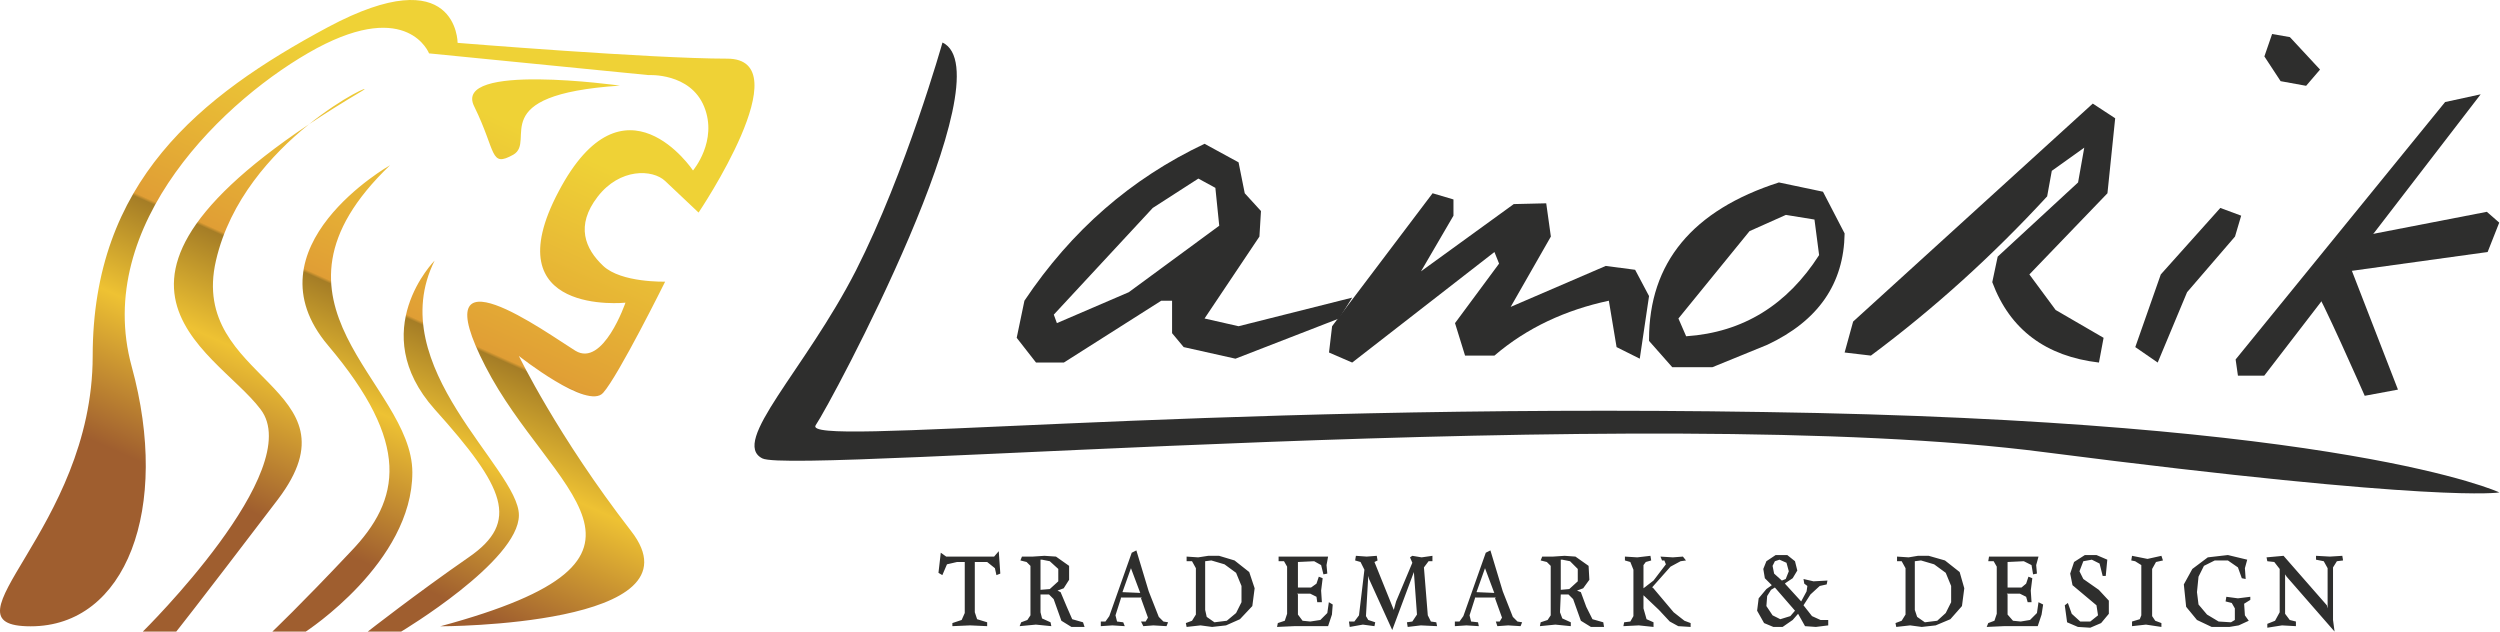
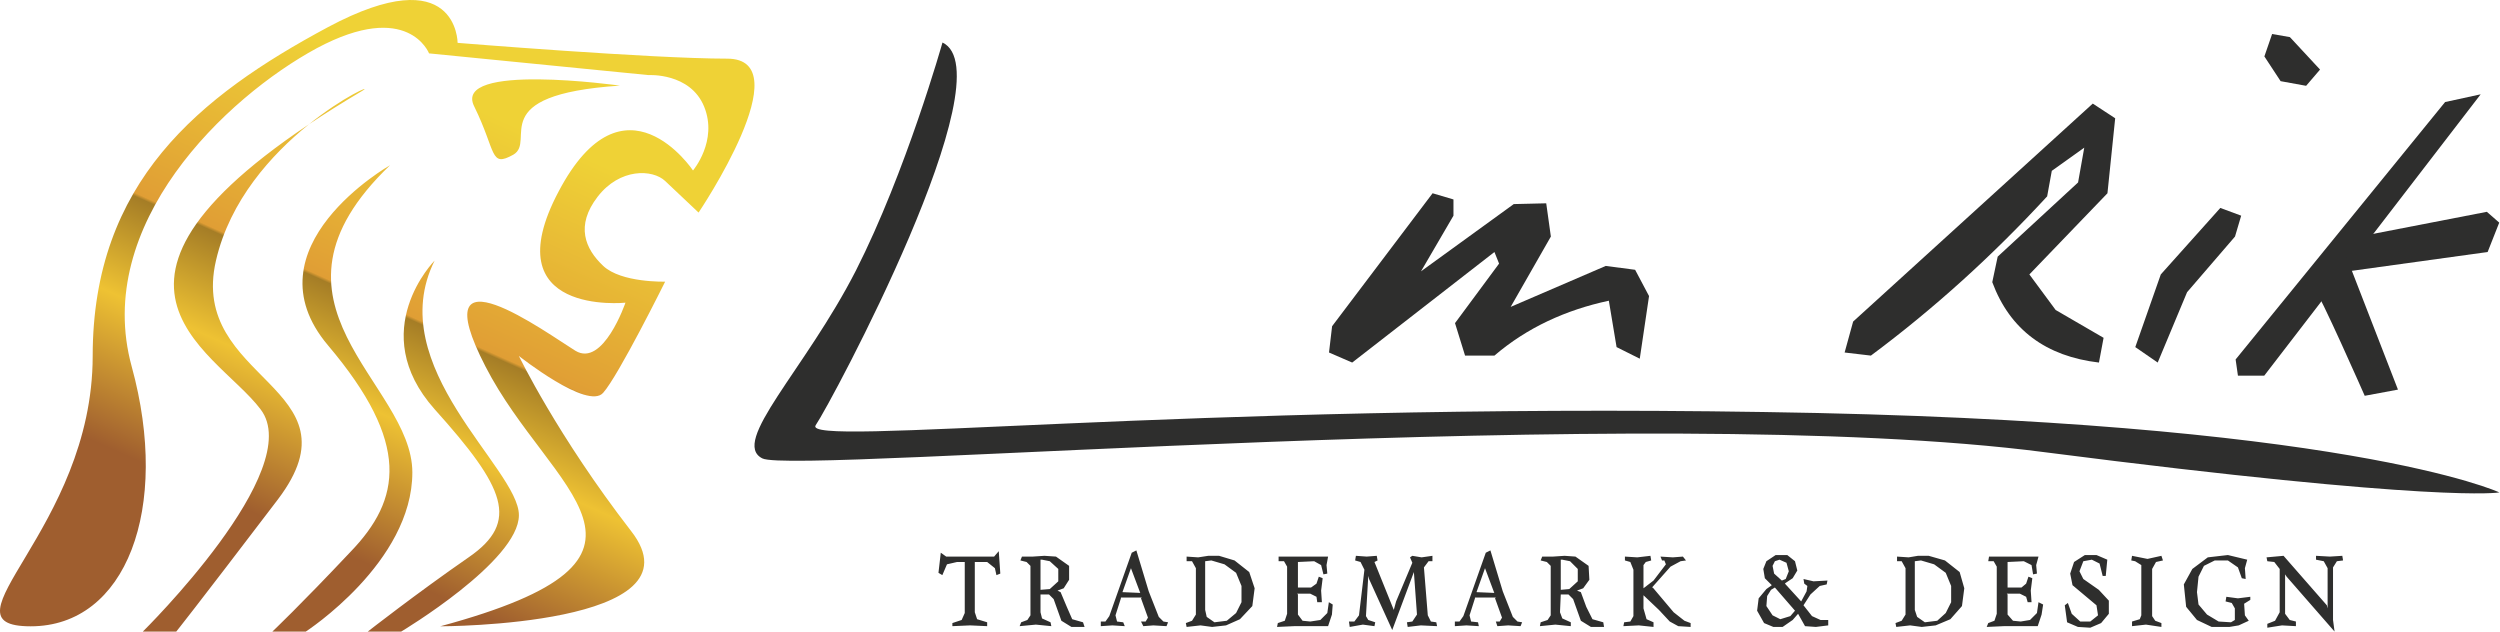
<svg xmlns="http://www.w3.org/2000/svg" width="3234" height="817" viewBox="0 0 3234 817" fill="none">
  <path fill-rule="evenodd" clip-rule="evenodd" d="M3163 132L2892 465L2895 486H2929L3209 122L3163 132Z" fill="#2E2E2D" />
  <path fill-rule="evenodd" clip-rule="evenodd" d="M3059 512L3102 504L3038 339C3038 339 2987 366 2993 372C3000 378 3059 512 3059 512Z" fill="#2E2E2D" />
  <path fill-rule="evenodd" clip-rule="evenodd" d="M3023 353L3218 326L3233 288L3217 274L3052 306L3023 353Z" fill="#2E2E2D" />
  <path d="M1224 720H1286L1292 713L1294 742L1289 744L1287 735L1277 727H1261V792L1264 801L1277 805V810L1255 809L1232 810V806L1244 802L1248 793V727H1238L1225 730L1219 744L1214 741L1217 715L1224 720ZM2295 742L2305 751L2310 749L2314 739L2311 728L2302 724L2296 726L2293 732L2295 742ZM2285 784L2293 796L2303 801L2316 797L2322 790L2296 760L2291 763L2286 771L2285 784ZM2309 755L2330 778L2337 765L2338 758L2334 755L2333 749L2346 752L2364 751L2363 756L2354 758L2342 769L2333 783L2344 797L2355 802H2365V809L2349 811L2335 810L2326 794L2319 802L2306 811H2294L2282 806L2273 790L2275 774L2285 762L2292 757L2283 748L2281 736L2285 726L2297 718H2312L2322 726L2325 738L2319 748L2310 754L2309 755ZM2485 725L2477 726V789L2480 798L2490 805L2506 803L2517 793L2524 779V758L2517 741L2502 730L2485 725ZM2469 721L2481 719H2495L2516 725L2535 740L2541 761L2538 784L2523 801L2504 809L2486 811L2471 809L2453 811L2452 806L2460 803L2465 795V735L2460 726H2454V720L2469 721ZM1346 763L1358 762L1369 752V736L1358 726L1348 724H1346V763ZM1336 720L1351 719L1366 720L1383 732V750L1376 761L1368 764L1372 766L1380 785L1387 801L1401 805L1403 811H1386L1373 803L1363 775L1357 769H1346V792L1348 800L1359 805L1360 810L1340 808L1319 810L1321 805L1329 802L1333 796V732L1328 727L1320 725L1322 720H1336ZM1452 766L1475 767L1463 735L1452 766ZM1424 804H1430L1435 797L1464 715L1470 712L1486 765L1499 798L1505 804L1511 805L1509 810L1492 809L1479 810L1476 804H1482L1485 799L1476 774L1477 773H1450V774L1443 796L1445 804L1453 805L1455 810L1439 809L1424 810V804ZM1567 725L1559 726V789L1561 798L1571 805L1587 803L1599 793L1606 779V758L1599 741L1584 730L1567 725ZM1550 721L1563 719H1577L1597 725L1616 740L1623 761L1620 784L1604 801L1586 809L1568 811L1553 809L1535 811L1534 806L1542 803L1547 795V735L1542 726H1535V720L1550 721ZM1687 720H1718L1716 731L1717 742L1712 743L1709 731L1700 726L1679 727V760H1696L1703 755L1706 746L1711 748L1709 764L1710 779H1704L1703 772L1695 768H1678L1679 769V795L1685 803L1695 804L1708 802L1717 793L1719 779L1724 782L1723 795L1718 810H1674L1652 811L1653 806L1662 803L1665 794V733L1661 726H1654V720H1687ZM1768 720L1781 719L1782 725L1778 727L1803 789L1806 778L1827 728L1824 721L1827 719L1839 721L1853 719V726H1848L1842 734L1847 796L1851 804L1858 805L1859 810L1838 809L1821 811L1820 805L1827 804L1833 795L1829 740L1801 815L1771 749L1770 745L1767 797L1770 802L1779 805L1778 810L1763 808L1746 811L1745 804H1752L1758 796L1765 737L1760 727L1753 725L1754 719L1768 720ZM1910 766L1933 767L1921 735L1910 766ZM1882 804H1888L1893 797L1922 715L1928 712L1944 765L1957 798L1963 804L1969 805L1967 810L1951 809L1937 810L1935 804H1940L1943 799L1934 774L1935 773H1908V774L1901 796L1903 804L1912 805L1913 810L1897 809L1882 810V804ZM2019 763L2030 762L2041 752V736L2031 726L2021 724H2019V763ZM2009 720L2024 719L2038 720L2055 732L2056 750L2048 761L2040 764L2045 766L2052 785L2060 801L2074 805L2075 811H2058L2045 803L2035 775L2029 769H2019L2018 792L2021 800L2032 805V810L2012 808L1992 810L1993 805L2002 802L2006 796V732L2001 727L1993 725L1995 720H2009ZM2118 721L2135 719L2136 725L2129 727L2126 731V761L2139 751L2155 730L2153 725H2150L2148 720L2164 721L2177 720L2181 725L2174 726L2161 733L2137 760H2138L2165 792L2179 803L2187 806V811L2171 810L2160 804L2146 789L2126 770V787L2130 801L2139 805V811L2120 809L2100 810L2101 805L2109 804L2113 797V737L2109 727L2102 725V720L2118 721ZM2605 720H2637L2634 731L2635 742L2630 743L2628 731L2618 726L2597 727V760H2615L2621 755L2624 746L2629 748L2627 764L2628 779H2623L2621 772L2613 768H2596L2597 769V795L2604 803L2614 804L2626 802L2635 793L2637 779L2643 782L2641 795L2636 810H2592L2570 811L2572 806L2580 803L2583 794V733L2579 726H2572L2573 720H2605ZM2683 727L2697 718H2712L2726 724L2724 745H2720L2716 729L2706 724L2695 726L2690 739L2695 749L2715 763L2728 777V794L2718 806L2704 812L2688 811L2674 805L2671 783L2675 780L2680 794L2691 804H2704L2714 796L2712 783L2681 757L2678 742L2683 727ZM2758 719L2778 723L2796 719L2798 725L2789 727L2784 736V797L2788 803L2796 806V811L2776 808L2758 810V804L2768 801L2770 796V731L2762 726L2757 725L2758 719ZM2895 734L2882 725H2865L2851 732L2844 746L2842 766L2844 782L2855 795L2870 804L2886 805L2891 802V787L2887 780L2879 778L2880 772L2895 774L2911 772V776L2903 781L2904 796L2909 803L2896 809L2884 811H2861L2842 802L2828 785L2825 756L2836 736L2856 721L2882 718L2907 724L2904 735L2905 749L2900 748L2895 734ZM2943 720L2954 719L3010 783L3011 787V735L3006 726L2996 724V719L3014 720L3030 719L3031 725L3023 726L3018 734V802L3020 817L2958 746L2956 743V794L2962 802L2970 804V810L2952 809L2933 812V807L2943 803L2949 792V736L2942 727L2933 726L2932 721L2943 720Z" fill="#2E2E2D" />
-   <path d="M1558.2 186C1463.2 231 1386.2 298 1325.2 389L1315.2 437L1340.2 469H1376.2L1502.2 389H1516.2V431L1531.2 449L1598.2 464L1732.2 412L1749.2 385L1602.2 422L1558.2 412L1629.2 306L1631.2 273L1610.2 250L1602.2 210L1558.2 186ZM1550.2 231L1572.2 243L1577.2 292L1460.2 378L1367.2 418L1363.2 407L1491.2 269L1550.2 231Z" fill="#2E2E2D" />
  <path d="M1853.2 250L1723.2 422L1719.2 456L1749.2 469L1933.2 326L1939.2 341L1882.2 418L1895.2 460H1933.2C1975.2 424 2025.2 401 2081.2 389L2091.2 449L2121.2 464L2133.2 383L2115.2 349L2077.2 344L1954.2 397L2006.2 306L2000.2 263L1958.2 264L1838.2 351L1880.2 279V258L1853.2 250Z" fill="#2E2E2D" />
-   <path d="M2301.2 236C2189.2 272 2133.2 340 2133.2 439V441L2163.2 475H2215.2L2286.2 446C2352.2 415 2385.2 367 2386.2 302L2358.2 248L2301.2 236ZM2310.2 278L2347.2 284L2353.2 330C2312.2 394 2255.2 430 2181.2 435L2171.2 412L2263.2 299L2310.2 278Z" fill="#2E2E2D" />
  <path d="M2707.2 134L2397.2 416L2386.2 456L2420.2 460C2502.2 399 2578.2 330 2648.2 254L2654.2 221L2696.2 191L2688.2 236L2584.2 332L2577.2 365C2600.2 427 2647.2 461 2715.2 469L2721.2 437L2659.2 401L2625.2 355L2726.2 250L2736.2 153L2707.2 134Z" fill="#2E2E2D" />
  <path d="M2899.2 279L2891.2 306L2829.2 378L2791.2 469L2762.2 449L2795.2 355L2872.2 269L2899.2 279ZM2962.2 48L3001.2 90L2983.2 111L2950.2 105L2929.2 73L2939.2 44L2962.2 48Z" fill="#2E2E2D" />
  <path fill-rule="evenodd" clip-rule="evenodd" d="M1219.2 55C1219.2 55 1172.2 222 1107.2 350C1041.2 479 944.205 572 986.205 593C1027.2 614 2132.2 518 2645.2 585C3158.2 651 3233.2 637 3233.2 637C3233.2 637 3034.2 544 2282.2 533C1530.2 521 1035.2 579 1055.2 550C1075.2 521 1303.2 95 1219.2 55Z" fill="#2E2E2D" />
  <path fill-rule="evenodd" clip-rule="evenodd" d="M569.45 810.193C569.45 810.193 912.692 810.193 816.296 686.813C720.801 563.433 671.251 460.475 671.251 460.475C671.251 460.475 760.44 531.099 780.26 508.125C800.08 486.002 860.44 364.324 860.44 364.324C860.44 364.324 803.683 366.026 780.26 343.902C756.837 321.779 744.224 291.998 773.053 254.558C801.881 217.119 844.224 218.821 860.44 234.137C876.656 249.453 903.683 274.98 903.683 274.98C903.683 274.98 1037.92 75.87 940.62 75.87C842.422 75.87 591.973 55.449 591.973 55.449C591.973 55.449 591.973 -54.317 424.406 35.027C257.74 124.371 119.903 235.839 119.903 460.475C119.903 685.111 -83.7 810.193 39.723 810.193C163.146 810.193 220.803 657.883 170.353 474.089C119.903 290.296 291.974 126.073 409.992 62.256C528.009 -0.71 555.036 69.063 555.036 69.063L838.818 97.143C838.818 97.143 892.872 93.739 910.89 137.986C928.908 182.232 896.476 220.522 896.476 220.522C896.476 220.522 807.287 86.932 722.603 247.751C637.017 409.421 809.089 391.552 809.089 391.552C809.089 391.552 780.26 475.791 744.224 453.668C708.188 431.544 544.225 311.568 628.008 474.089C711.792 637.461 900.079 720.849 569.45 810.193ZM562.243 337.095C562.243 337.095 472.153 428.141 562.243 529.397C653.234 630.654 673.053 674.901 606.387 720.849C538.82 767.648 475.757 817 475.757 817H519C519 817 671.251 725.954 671.251 666.392C671.251 605.978 493.775 474.089 562.243 337.095ZM504.586 213.715C504.586 213.715 317.199 320.077 424.406 446.861C531.613 573.644 519 645.97 453.235 714.042C388.37 782.964 352.334 817 352.334 817H395.577C395.577 817 533.414 727.656 533.414 611.083C533.414 494.511 317.199 393.254 504.586 213.715ZM468.55 117.564C497.378 99.695 315.397 180.53 279.362 337.095C243.326 492.809 470.352 499.616 359.541 645.97C248.731 791.473 228.01 817 228.01 817H184.767C184.767 817 397.379 607.68 337.019 529.397C277.56 450.264 57.741 360.92 468.55 117.564ZM801.881 110.757C801.881 110.757 583.865 80.125 613.594 137.986C642.423 196.697 633.414 217.119 664.044 200.101C694.675 182.232 624.405 122.669 801.881 110.757Z" fill="url(#paint0_linear_0_18)" />
  <defs>
    <linearGradient id="paint0_linear_0_18" x1="354.136" y1="674.926" x2="597.64" y2="131.677" gradientUnits="userSpaceOnUse">
      <stop stop-color="#9F5E2F" />
      <stop offset="0.31" stop-color="#EEC233" />
      <stop offset="0.522" stop-color="#A57D26" />
      <stop offset="0.529" stop-color="#E09E35" />
      <stop offset="1" stop-color="#EFD236" />
    </linearGradient>
  </defs>
</svg>